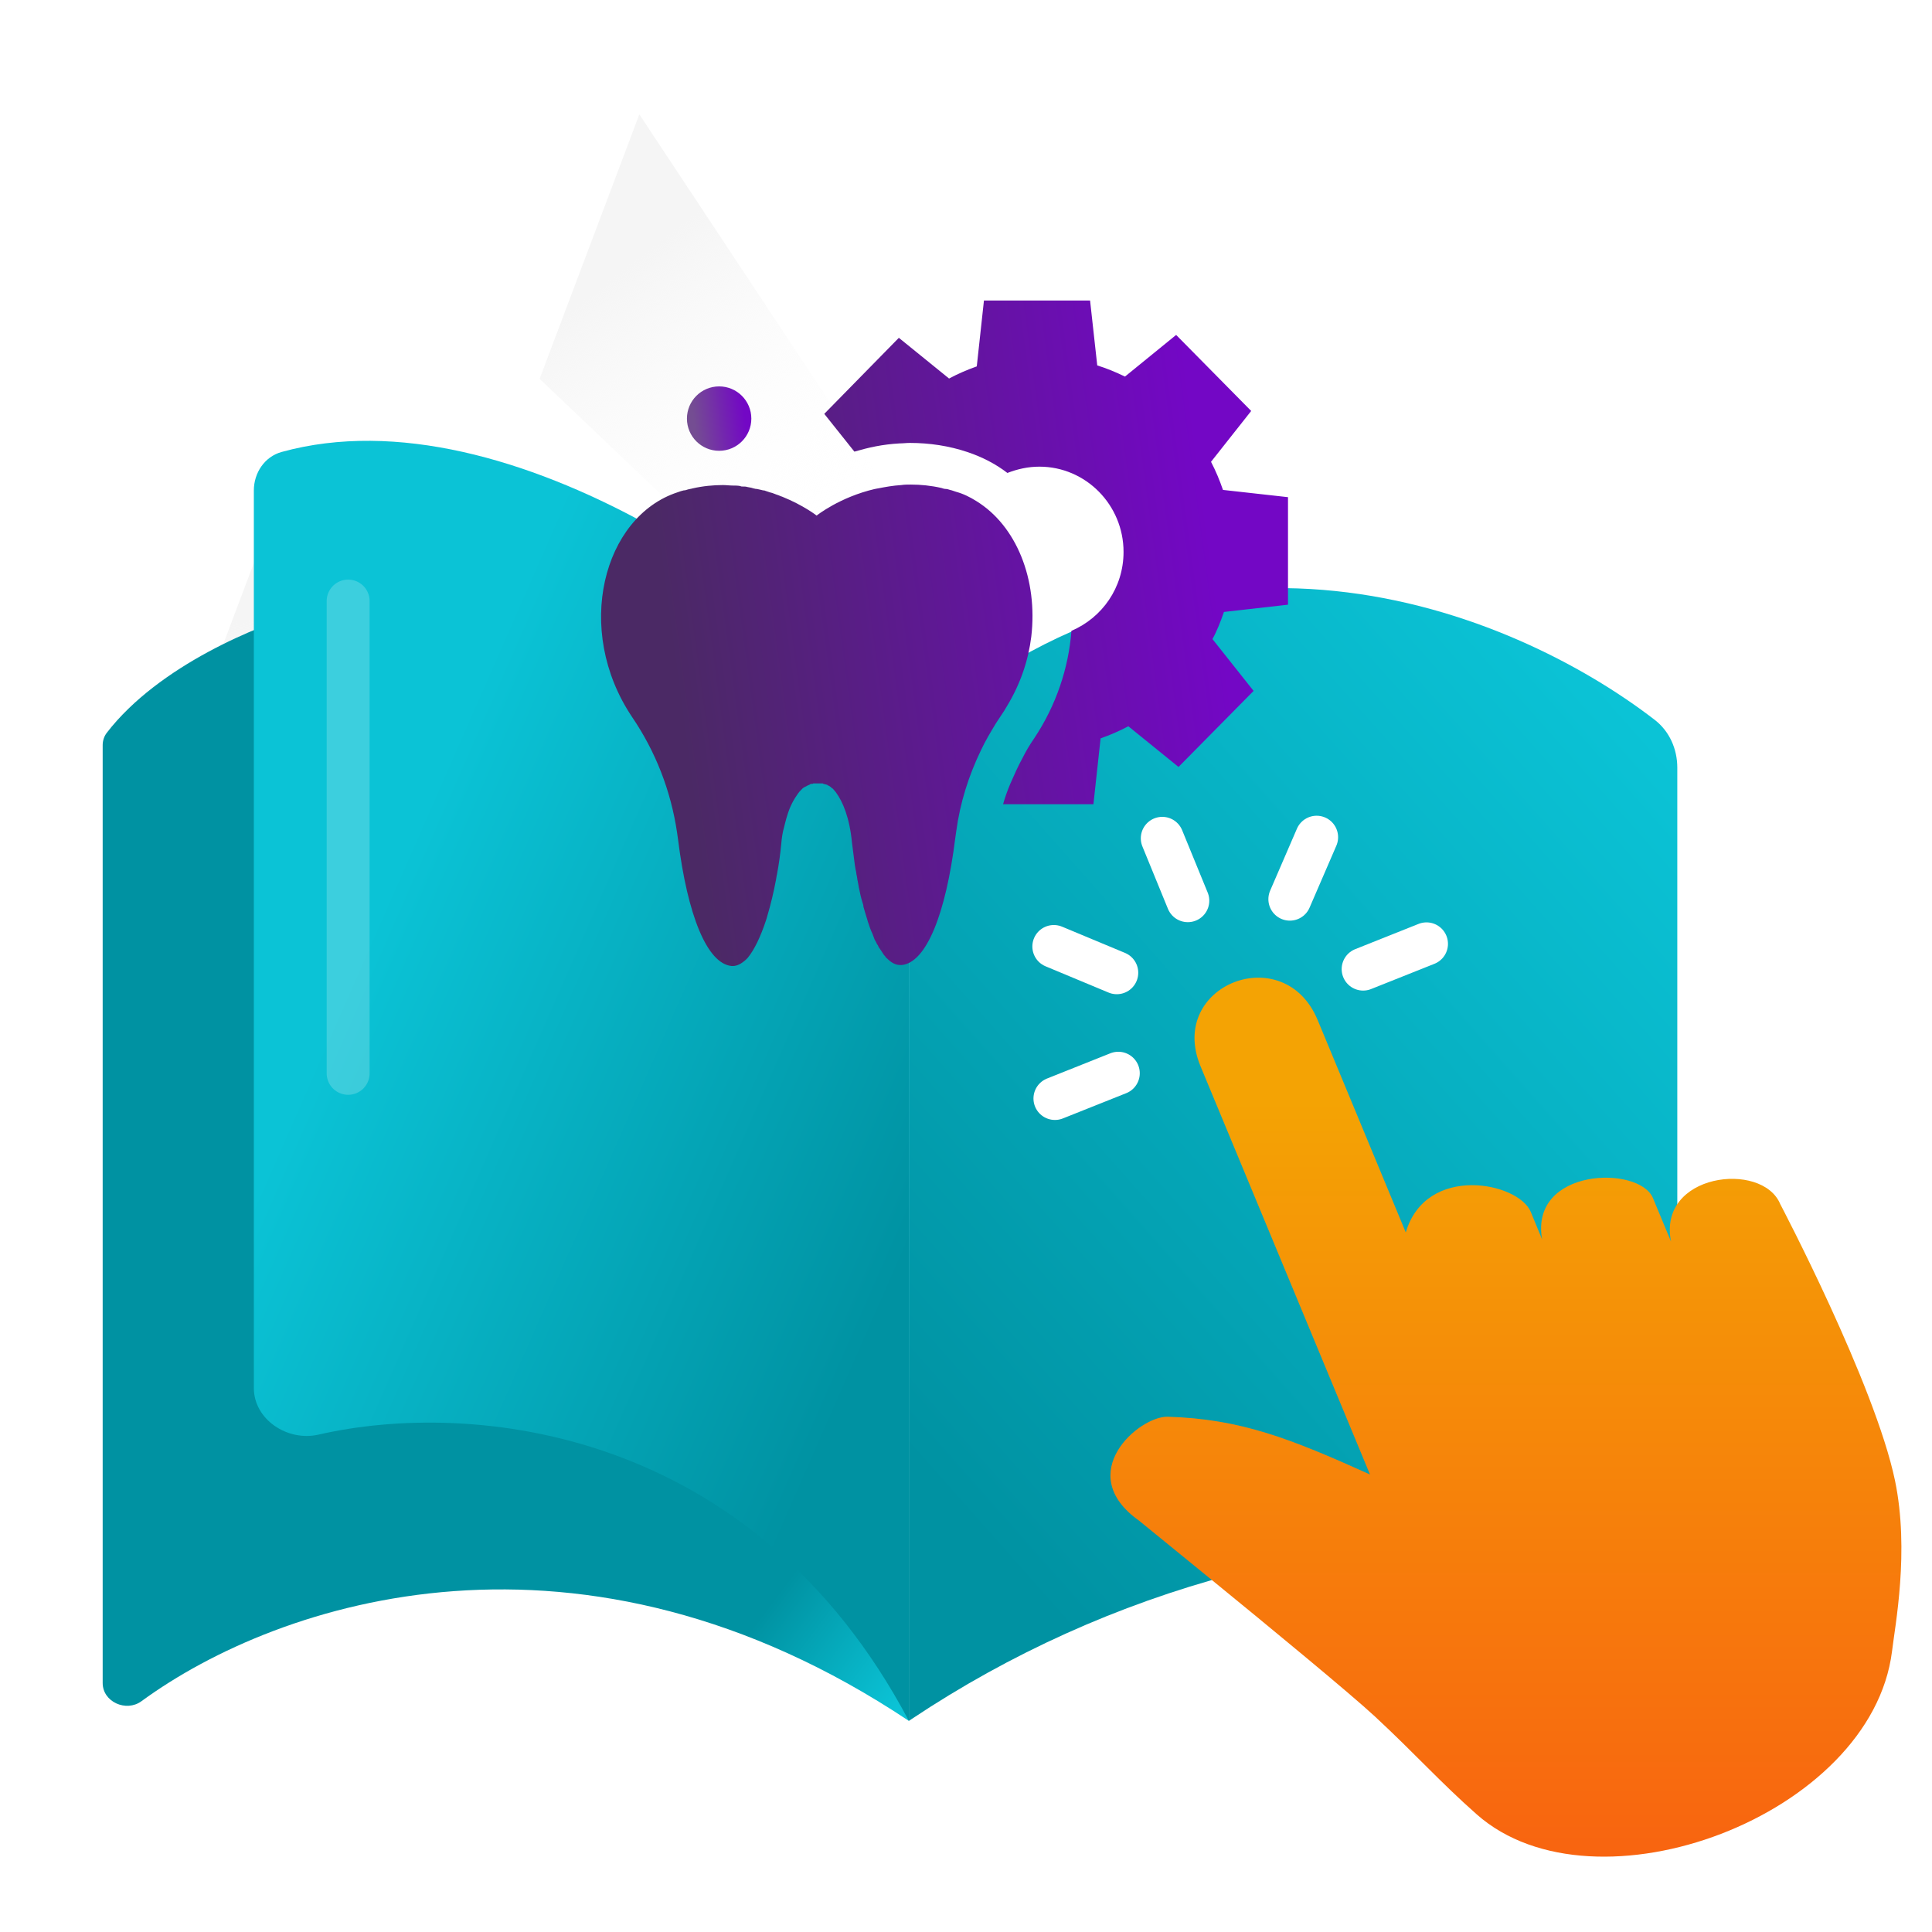
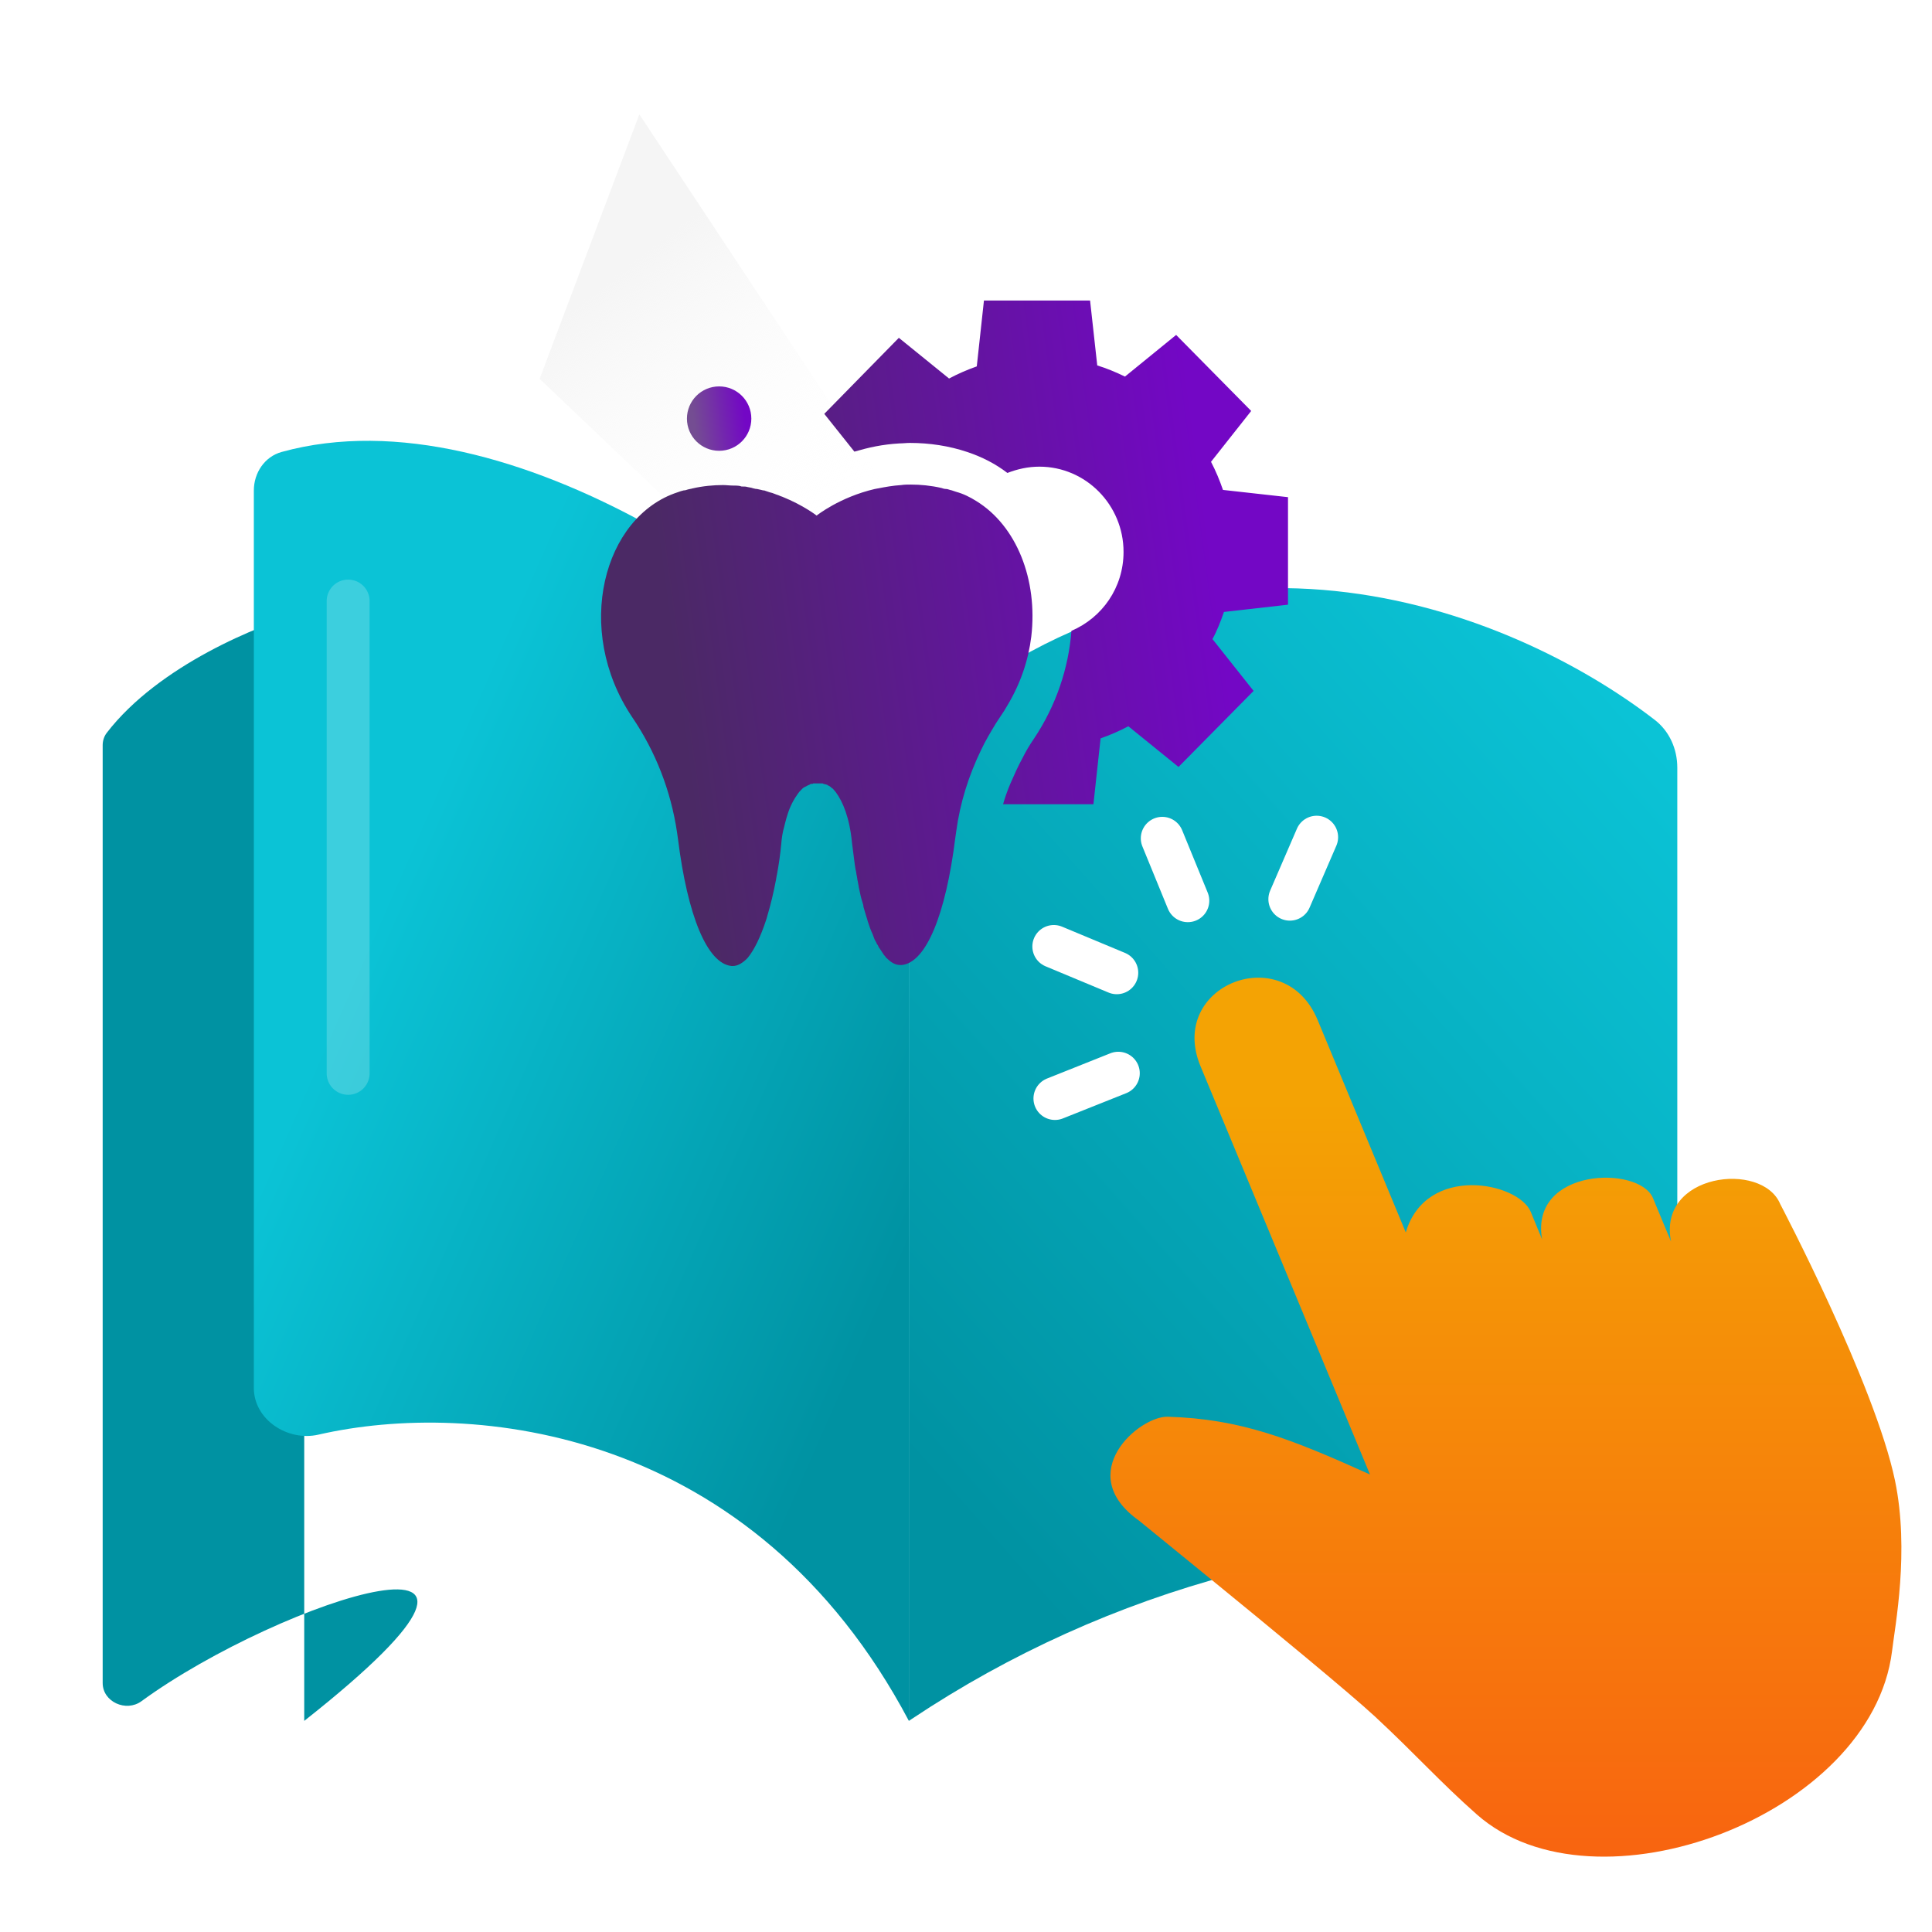
<svg xmlns="http://www.w3.org/2000/svg" width="90" height="90" viewBox="0 0 90 90" fill="none">
  <rect x="0" y="0" width="90" height="90" fill="#333333" stroke="none" />
  <g clip-path="url(#clip0_2940_113340)">
    <rect width="90" height="90" fill="white" />
    <path d="M29.783 5.327L48.839 34.115L47.146 38.605L25.138 17.647L29.783 5.327Z" fill="url(#paint0_linear_2940_113340)" />
-     <path d="M13.297 22.324L52.939 49.979L50.838 55.554L8.3 35.576L13.297 22.324Z" fill="url(#paint1_linear_2940_113340)" />
-     <path d="M4.974 34.137C7.387 31.004 12.078 29.098 14.172 28.526L42.339 36.155V80.166C27.071 69.987 13.048 74.528 6.588 79.25C5.876 79.77 4.783 79.283 4.783 78.401V34.715C4.783 34.507 4.847 34.302 4.974 34.137Z" fill="url(#paint2_linear_2940_113340)" />
-     <path d="M72.636 57.975L74.294 61.998" stroke="#0071BC" stroke-width="2.5" stroke-linecap="round" stroke-linejoin="round" />
+     <path d="M4.974 34.137C7.387 31.004 12.078 29.098 14.172 28.526V80.166C27.071 69.987 13.048 74.528 6.588 79.25C5.876 79.77 4.783 79.283 4.783 78.401V34.715C4.783 34.507 4.847 34.302 4.974 34.137Z" fill="url(#paint2_linear_2940_113340)" />
    <path d="M79.918 61.135L78.657 58.103" stroke="#0071BC" stroke-width="2.5" stroke-linecap="round" stroke-linejoin="round" />
-     <path d="M54.675 37.448L56.256 41.267" stroke="#0071BC" stroke-width="2.5" stroke-linecap="round" stroke-linejoin="round" />
    <path d="M47.962 44.068L51.858 45.682" stroke="#0071BC" stroke-width="2.5" stroke-linecap="round" stroke-linejoin="round" />
    <path d="M48.032 53.37L51.954 51.833" stroke="#0071BC" stroke-width="2.5" stroke-linecap="round" stroke-linejoin="round" />
    <path d="M71.038 43.915L67.107 45.452" stroke="#0071BC" stroke-width="2.5" stroke-linecap="round" stroke-linejoin="round" />
-     <path d="M64.23 37.38L62.58 41.173" stroke="#0071BC" stroke-width="2.5" stroke-linecap="round" stroke-linejoin="round" />
    <path d="M11.825 64.656V22.85C11.825 22.026 12.327 21.273 13.12 21.054C23.791 18.11 37.83 28.382 42.339 34.394V80.165C35.089 66.47 21.991 65.188 14.835 66.831C13.398 67.161 11.825 66.131 11.825 64.656Z" fill="url(#paint3_linear_2940_113340)" />
    <path d="M42.339 80.166V34.394C55.67 22.397 70.403 28.38 77.082 33.533C77.769 34.062 78.135 34.892 78.135 35.76V67.843L57.395 73.345C52.089 74.753 47.05 77.025 42.482 80.07L42.339 80.166Z" fill="url(#paint4_linear_2940_113340)" />
    <path d="M77.849 57.865C77.175 54.662 82.091 54.064 82.929 56.088C82.929 56.088 87.335 64.468 88.276 68.969C88.959 72.258 88.276 75.743 88.138 76.922C87.179 84.601 74.307 89.393 68.796 84.524C67.102 83.029 65.945 81.722 64.061 79.971C62.921 78.912 59.129 75.786 56.312 73.488C54.481 71.993 53.064 70.84 53.064 70.84C49.954 68.636 53.072 65.954 54.403 65.997C57.781 66.099 60.096 67.005 63.819 68.687L55.923 49.665C54.36 45.889 59.82 43.745 61.383 47.521L65.487 57.412C66.428 54.209 70.731 55.063 71.309 56.455L71.837 57.737C71.249 54.397 76.363 54.269 77.003 55.815L77.616 57.292L77.858 57.873L77.849 57.865Z" fill="url(#paint5_linear_2940_113340)" />
    <path d="M54.143 39.052L55.333 41.958" stroke="white" stroke-width="2" stroke-linecap="round" stroke-linejoin="round" />
    <path d="M49.091 44.091L52.024 45.314" stroke="white" stroke-width="2" stroke-linecap="round" stroke-linejoin="round" />
    <path d="M49.143 51.172L52.095 49.995" stroke="white" stroke-width="2" stroke-linecap="round" stroke-linejoin="round" />
-     <path d="M66.452 43.968L63.5 45.145" stroke="white" stroke-width="2" stroke-linecap="round" stroke-linejoin="round" />
    <path d="M61.334 39L60.086 41.887" stroke="white" stroke-width="2" stroke-linecap="round" stroke-linejoin="round" />
    <path opacity="0.2" d="M16.218 28L16.218 50" stroke="white" stroke-width="2" stroke-linecap="round" />
    <path fill-rule="evenodd" clip-rule="evenodd" d="M57.016 28.507L60 28.169V23.16L56.971 22.822C56.815 22.37 56.637 21.942 56.414 21.513L58.285 19.144L54.789 15.602L52.406 17.542C51.983 17.339 51.56 17.159 51.114 17.023L50.78 14H45.836L45.502 17.068C45.057 17.226 44.634 17.407 44.211 17.633L41.872 15.737L38.398 19.279L39.801 21.039C40.113 20.949 40.447 20.859 40.803 20.791C41.16 20.723 41.516 20.678 41.895 20.656C42.05 20.656 42.229 20.633 42.385 20.633C43.297 20.633 44.211 20.769 45.079 21.062C45.747 21.288 46.371 21.603 46.928 22.032C47.395 21.852 47.885 21.739 48.42 21.739C50.58 21.739 52.339 23.521 52.339 25.71C52.339 27.379 51.337 28.778 49.912 29.387C49.778 31.125 49.199 32.862 48.175 34.396C47.974 34.689 47.796 34.983 47.64 35.298C47.417 35.705 47.239 36.111 47.061 36.517C46.928 36.833 46.816 37.148 46.727 37.464H50.936L51.27 34.396C51.716 34.238 52.139 34.057 52.562 33.832L54.9 35.727L58.397 32.185L56.481 29.771C56.682 29.41 56.86 28.959 57.016 28.507ZM48.041 29.658C48.353 26.996 47.351 24.491 45.48 23.341C45.191 23.16 44.879 23.002 44.545 22.912C44.456 22.889 44.367 22.844 44.255 22.822C44.188 22.799 44.121 22.777 44.055 22.777C43.988 22.777 43.921 22.754 43.854 22.731C43.364 22.619 42.874 22.573 42.429 22.573C42.273 22.573 42.14 22.573 41.984 22.596C41.605 22.619 41.227 22.686 40.892 22.754C40.848 22.754 40.803 22.777 40.759 22.777C39.111 23.16 38.042 24.017 38.042 24.017C38.042 24.017 37.441 23.544 36.438 23.138C36.349 23.115 36.283 23.07 36.194 23.047C36.127 23.025 36.082 23.002 36.015 22.98C35.971 22.957 35.926 22.957 35.859 22.934C35.793 22.912 35.726 22.889 35.659 22.867C35.614 22.844 35.57 22.844 35.548 22.844C35.459 22.822 35.37 22.799 35.258 22.777C35.236 22.777 35.236 22.777 35.214 22.777C35.147 22.754 35.08 22.754 35.035 22.731C34.969 22.709 34.902 22.709 34.813 22.686C34.746 22.664 34.679 22.664 34.59 22.664C34.545 22.664 34.523 22.664 34.479 22.641C34.367 22.619 34.256 22.619 34.145 22.619C33.989 22.619 33.833 22.596 33.677 22.596C33.232 22.596 32.742 22.641 32.252 22.754C32.185 22.777 32.118 22.777 32.051 22.799C31.984 22.822 31.918 22.844 31.851 22.844C31.762 22.867 31.673 22.889 31.561 22.934C28.11 24.063 26.706 29.32 29.446 33.403C30.537 35.005 31.25 36.833 31.539 38.773C31.561 38.886 31.561 38.976 31.584 39.089C32.029 42.654 32.942 44.887 34.078 45C34.1 45 34.122 45 34.145 45C34.345 45 34.545 44.887 34.746 44.707C34.768 44.684 34.813 44.639 34.835 44.616C35.147 44.233 35.436 43.624 35.681 42.879C35.703 42.812 35.726 42.744 35.748 42.654C35.904 42.135 36.038 41.571 36.149 40.984C36.171 40.894 36.171 40.803 36.194 40.736C36.283 40.262 36.349 39.788 36.394 39.314C36.416 39.021 36.461 38.75 36.528 38.525C36.55 38.457 36.55 38.412 36.572 38.344C36.594 38.254 36.617 38.186 36.639 38.096C36.639 38.074 36.661 38.051 36.661 38.028C36.795 37.555 36.995 37.216 37.173 36.968C37.218 36.9 37.262 36.855 37.307 36.81C37.329 36.788 37.352 36.765 37.374 36.742C37.396 36.72 37.418 36.697 37.463 36.675C37.485 36.675 37.485 36.652 37.507 36.652C37.53 36.652 37.53 36.63 37.552 36.63C37.574 36.63 37.574 36.607 37.596 36.607C37.619 36.584 37.663 36.584 37.686 36.562C37.708 36.562 37.708 36.562 37.73 36.539L37.775 36.517H37.797H37.819C37.841 36.517 37.864 36.517 37.886 36.494C37.908 36.494 37.908 36.494 37.931 36.494C37.953 36.494 37.953 36.494 37.975 36.494C37.997 36.494 37.997 36.494 38.02 36.494C38.042 36.494 38.042 36.494 38.042 36.494C38.064 36.494 38.064 36.494 38.064 36.494H38.086C38.109 36.494 38.109 36.494 38.131 36.494C38.153 36.494 38.153 36.494 38.175 36.494C38.198 36.494 38.198 36.494 38.22 36.494C38.242 36.494 38.264 36.494 38.264 36.494C38.287 36.494 38.287 36.494 38.309 36.494C38.331 36.494 38.331 36.494 38.354 36.517H38.376C38.398 36.517 38.42 36.539 38.443 36.539H38.465C38.487 36.539 38.51 36.562 38.532 36.562C38.532 36.562 38.554 36.562 38.554 36.584C38.576 36.584 38.599 36.607 38.621 36.607C38.621 36.607 38.643 36.607 38.643 36.63C38.665 36.63 38.665 36.652 38.688 36.652C38.71 36.652 38.71 36.675 38.71 36.675C38.732 36.697 38.755 36.72 38.799 36.742C38.844 36.788 38.888 36.855 38.933 36.9C39.267 37.352 39.578 38.096 39.69 39.269C39.734 39.608 39.779 39.969 39.823 40.307C39.846 40.397 39.846 40.488 39.868 40.555C39.89 40.623 39.89 40.736 39.913 40.803C39.935 40.894 39.935 40.984 39.957 41.052C39.979 41.142 39.979 41.21 40.002 41.3C40.002 41.345 40.024 41.39 40.024 41.413C40.068 41.638 40.113 41.841 40.18 42.044C40.202 42.112 40.224 42.18 40.224 42.248C40.269 42.405 40.313 42.541 40.358 42.699C40.38 42.766 40.403 42.834 40.425 42.924C40.492 43.127 40.558 43.33 40.648 43.511C40.67 43.579 40.692 43.624 40.714 43.691C40.736 43.759 40.759 43.804 40.803 43.872C40.826 43.917 40.848 43.985 40.892 44.03C40.915 44.075 40.937 44.143 40.981 44.188C41.004 44.233 41.048 44.278 41.071 44.323C41.093 44.368 41.137 44.413 41.16 44.459C41.182 44.504 41.227 44.526 41.249 44.571C41.271 44.616 41.316 44.639 41.338 44.662C41.516 44.842 41.716 44.955 41.939 44.955C41.961 44.955 41.984 44.955 42.006 44.955C43.142 44.842 44.055 42.608 44.5 39.044C44.522 38.931 44.522 38.841 44.545 38.728C44.723 37.397 45.124 36.133 45.703 34.937C45.903 34.509 46.148 34.103 46.393 33.697C46.46 33.584 46.549 33.471 46.616 33.358C46.727 33.2 46.839 33.02 46.928 32.862C47.551 31.824 47.907 30.741 48.041 29.658Z" fill="url(#paint6_linear_2940_113340)" />
    <circle cx="33.5" cy="19.5" r="1.5" fill="url(#paint7_linear_2940_113340)" />
  </g>
  <defs>
    <linearGradient id="paint0_linear_2940_113340" x1="30.49" y1="11.385" x2="40.317" y2="24.051" gradientUnits="userSpaceOnUse">
      <stop stop-color="#F5F5F5" />
      <stop offset="1" stop-color="white" stop-opacity="0" />
    </linearGradient>
    <linearGradient id="paint1_linear_2940_113340" x1="16.317" y1="27.595" x2="20.702" y2="45.016" gradientUnits="userSpaceOnUse">
      <stop stop-color="#F5F5F5" />
      <stop offset="1" stop-color="white" stop-opacity="0" />
    </linearGradient>
    <linearGradient id="paint2_linear_2940_113340" x1="45.273" y1="74.884" x2="17.31" y2="53.888" gradientUnits="userSpaceOnUse">
      <stop stop-color="#0BC3D6" />
      <stop offset="0.218" stop-color="#0092A2" />
    </linearGradient>
    <linearGradient id="paint3_linear_2940_113340" x1="14.759" y1="49.065" x2="41.275" y2="60.714" gradientUnits="userSpaceOnUse">
      <stop stop-color="#0BC3D6" />
      <stop offset="1" stop-color="#0092A2" />
    </linearGradient>
    <linearGradient id="paint4_linear_2940_113340" x1="77.548" y1="34.981" x2="41.525" y2="66.924" gradientUnits="userSpaceOnUse">
      <stop stop-color="#0BC3D6" />
      <stop offset="1" stop-color="#0092A2" />
    </linearGradient>
    <linearGradient id="paint5_linear_2940_113340" x1="70.152" y1="51.302" x2="70.152" y2="86.49" gradientUnits="userSpaceOnUse">
      <stop stop-color="#F4A304" />
      <stop offset="1" stop-color="#F86410" />
    </linearGradient>
    <linearGradient id="paint6_linear_2940_113340" x1="32.191" y1="36.878" x2="57.478" y2="33.469" gradientUnits="userSpaceOnUse">
      <stop stop-color="#4B2965" />
      <stop offset="1" stop-color="#7307C5" />
    </linearGradient>
    <linearGradient id="paint7_linear_2940_113340" x1="32.393" y1="20.214" x2="34.766" y2="19.904" gradientUnits="userSpaceOnUse">
      <stop stop-color="#744D92" />
      <stop offset="1" stop-color="#7307C5" />
    </linearGradient>
    <clipPath id="clip0_2940_113340">
      <rect width="90" height="90" fill="white" />
    </clipPath>
  </defs>
</svg>